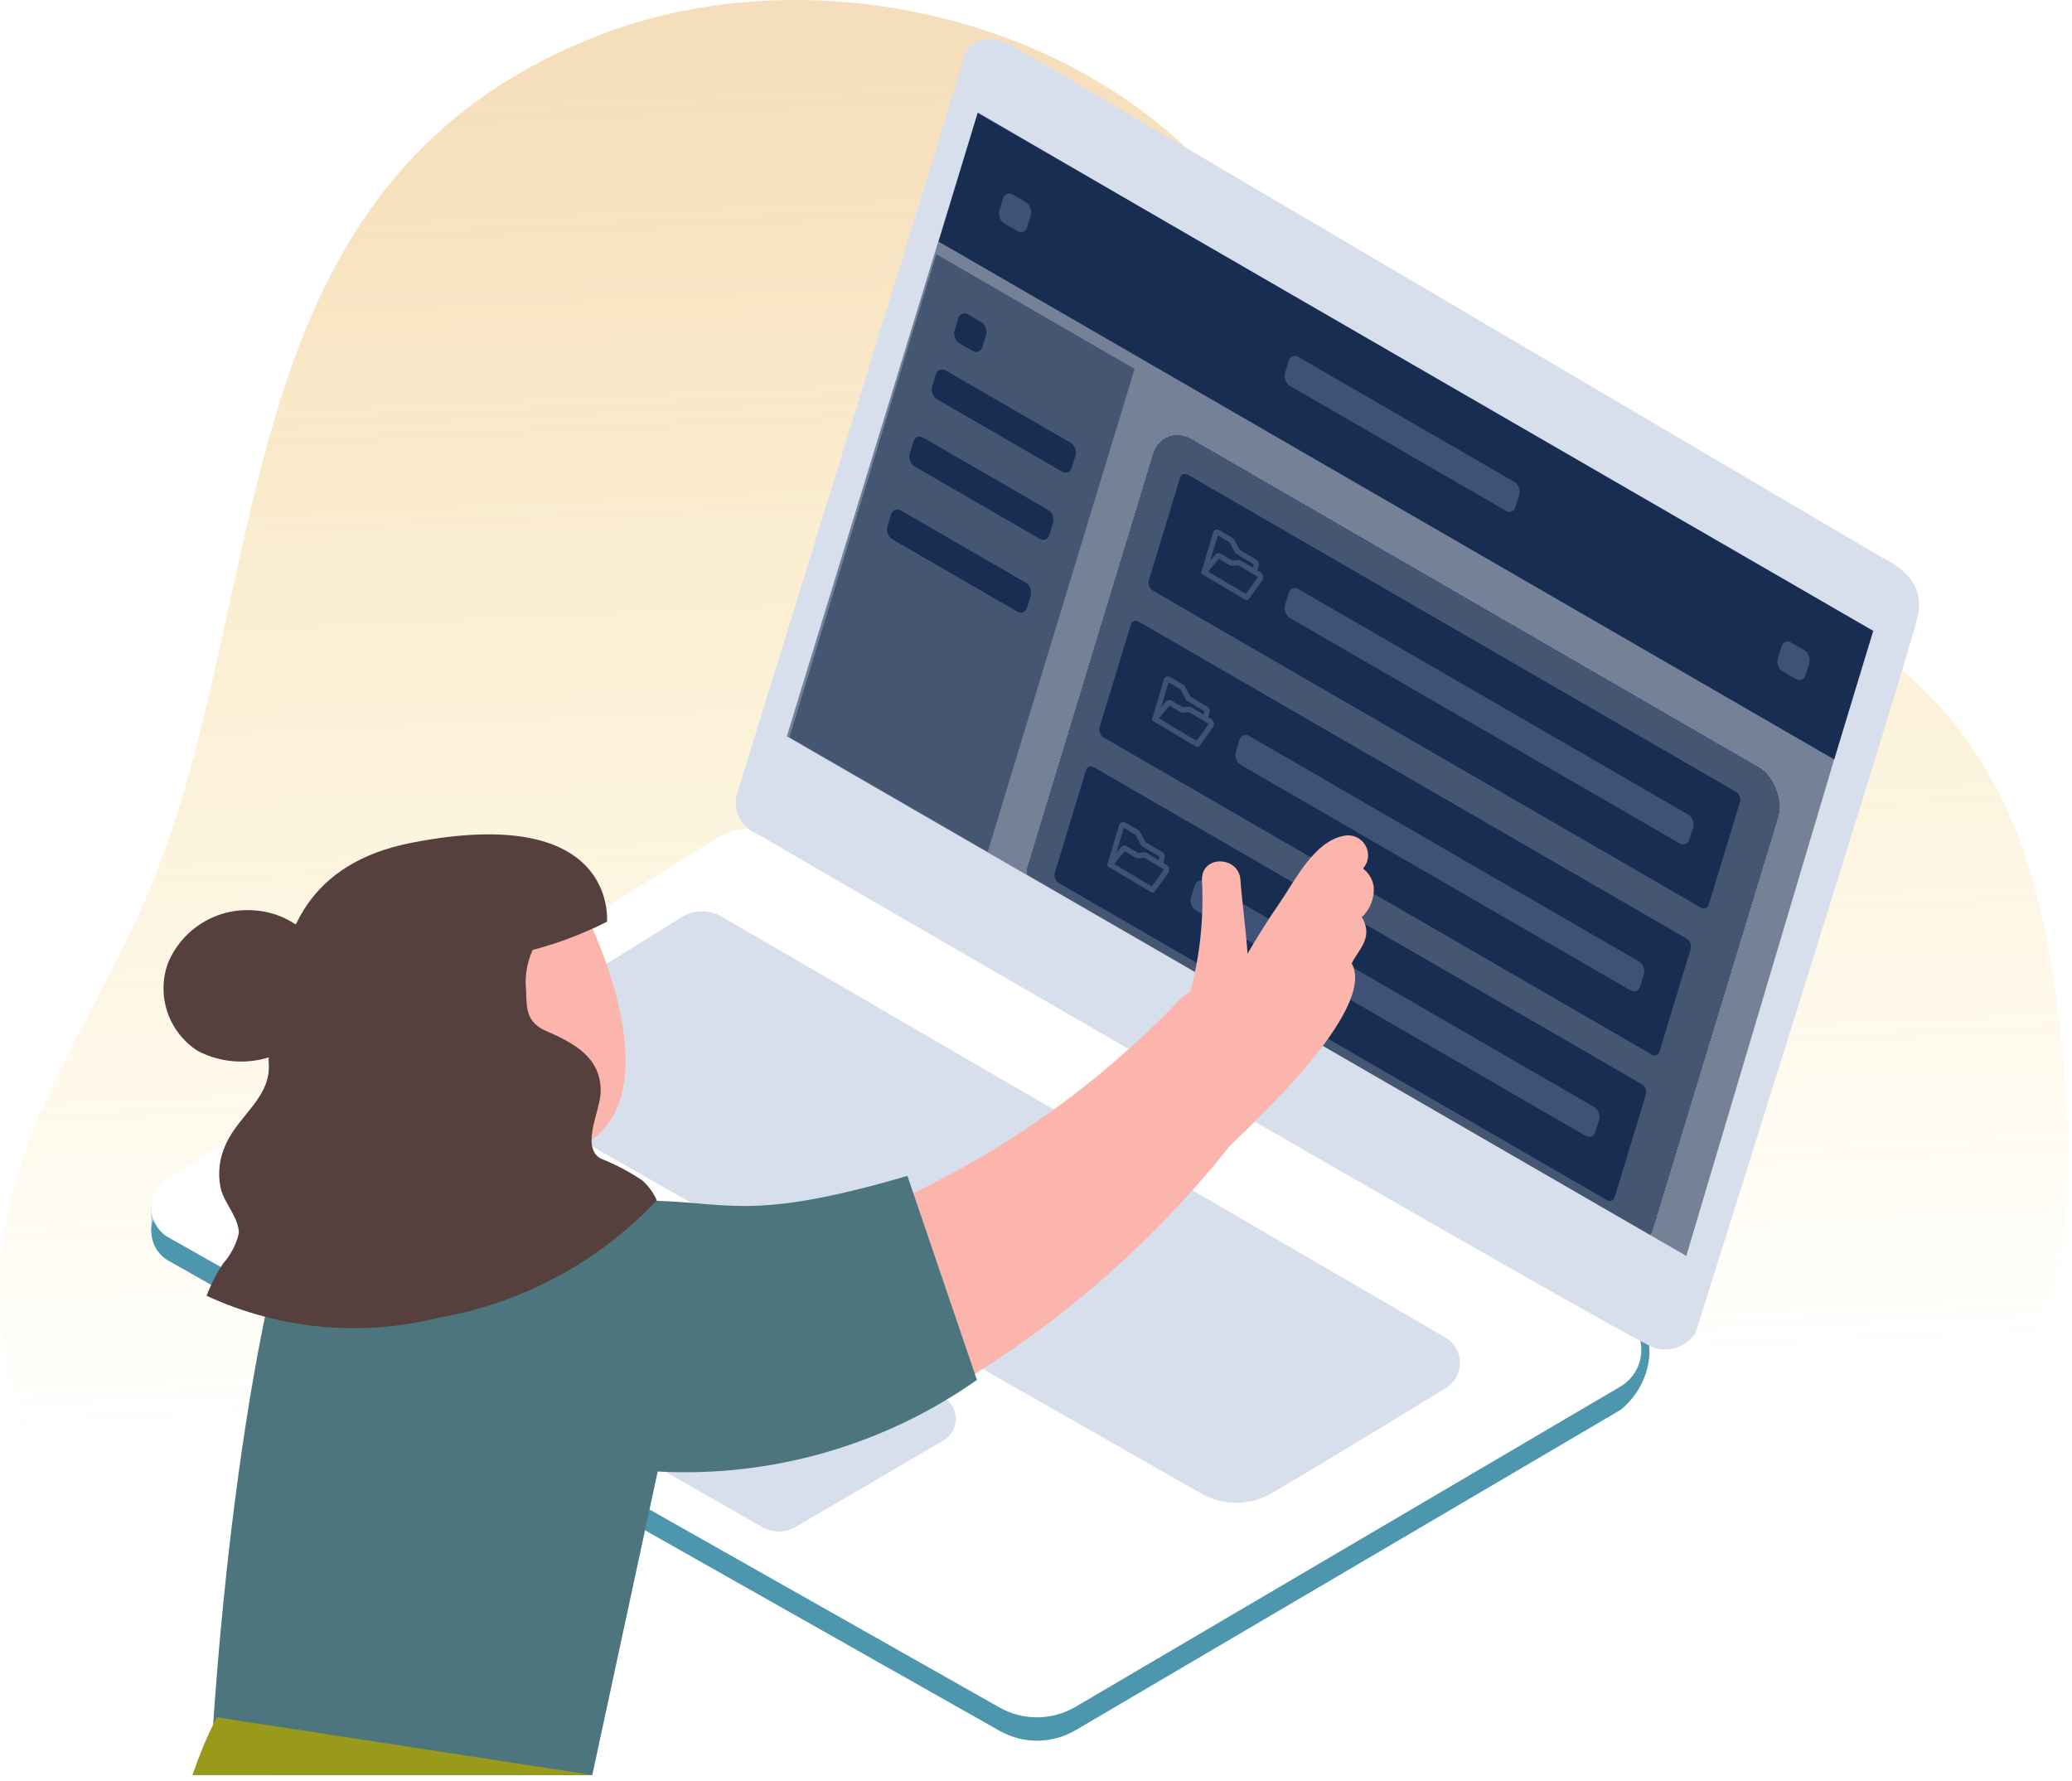
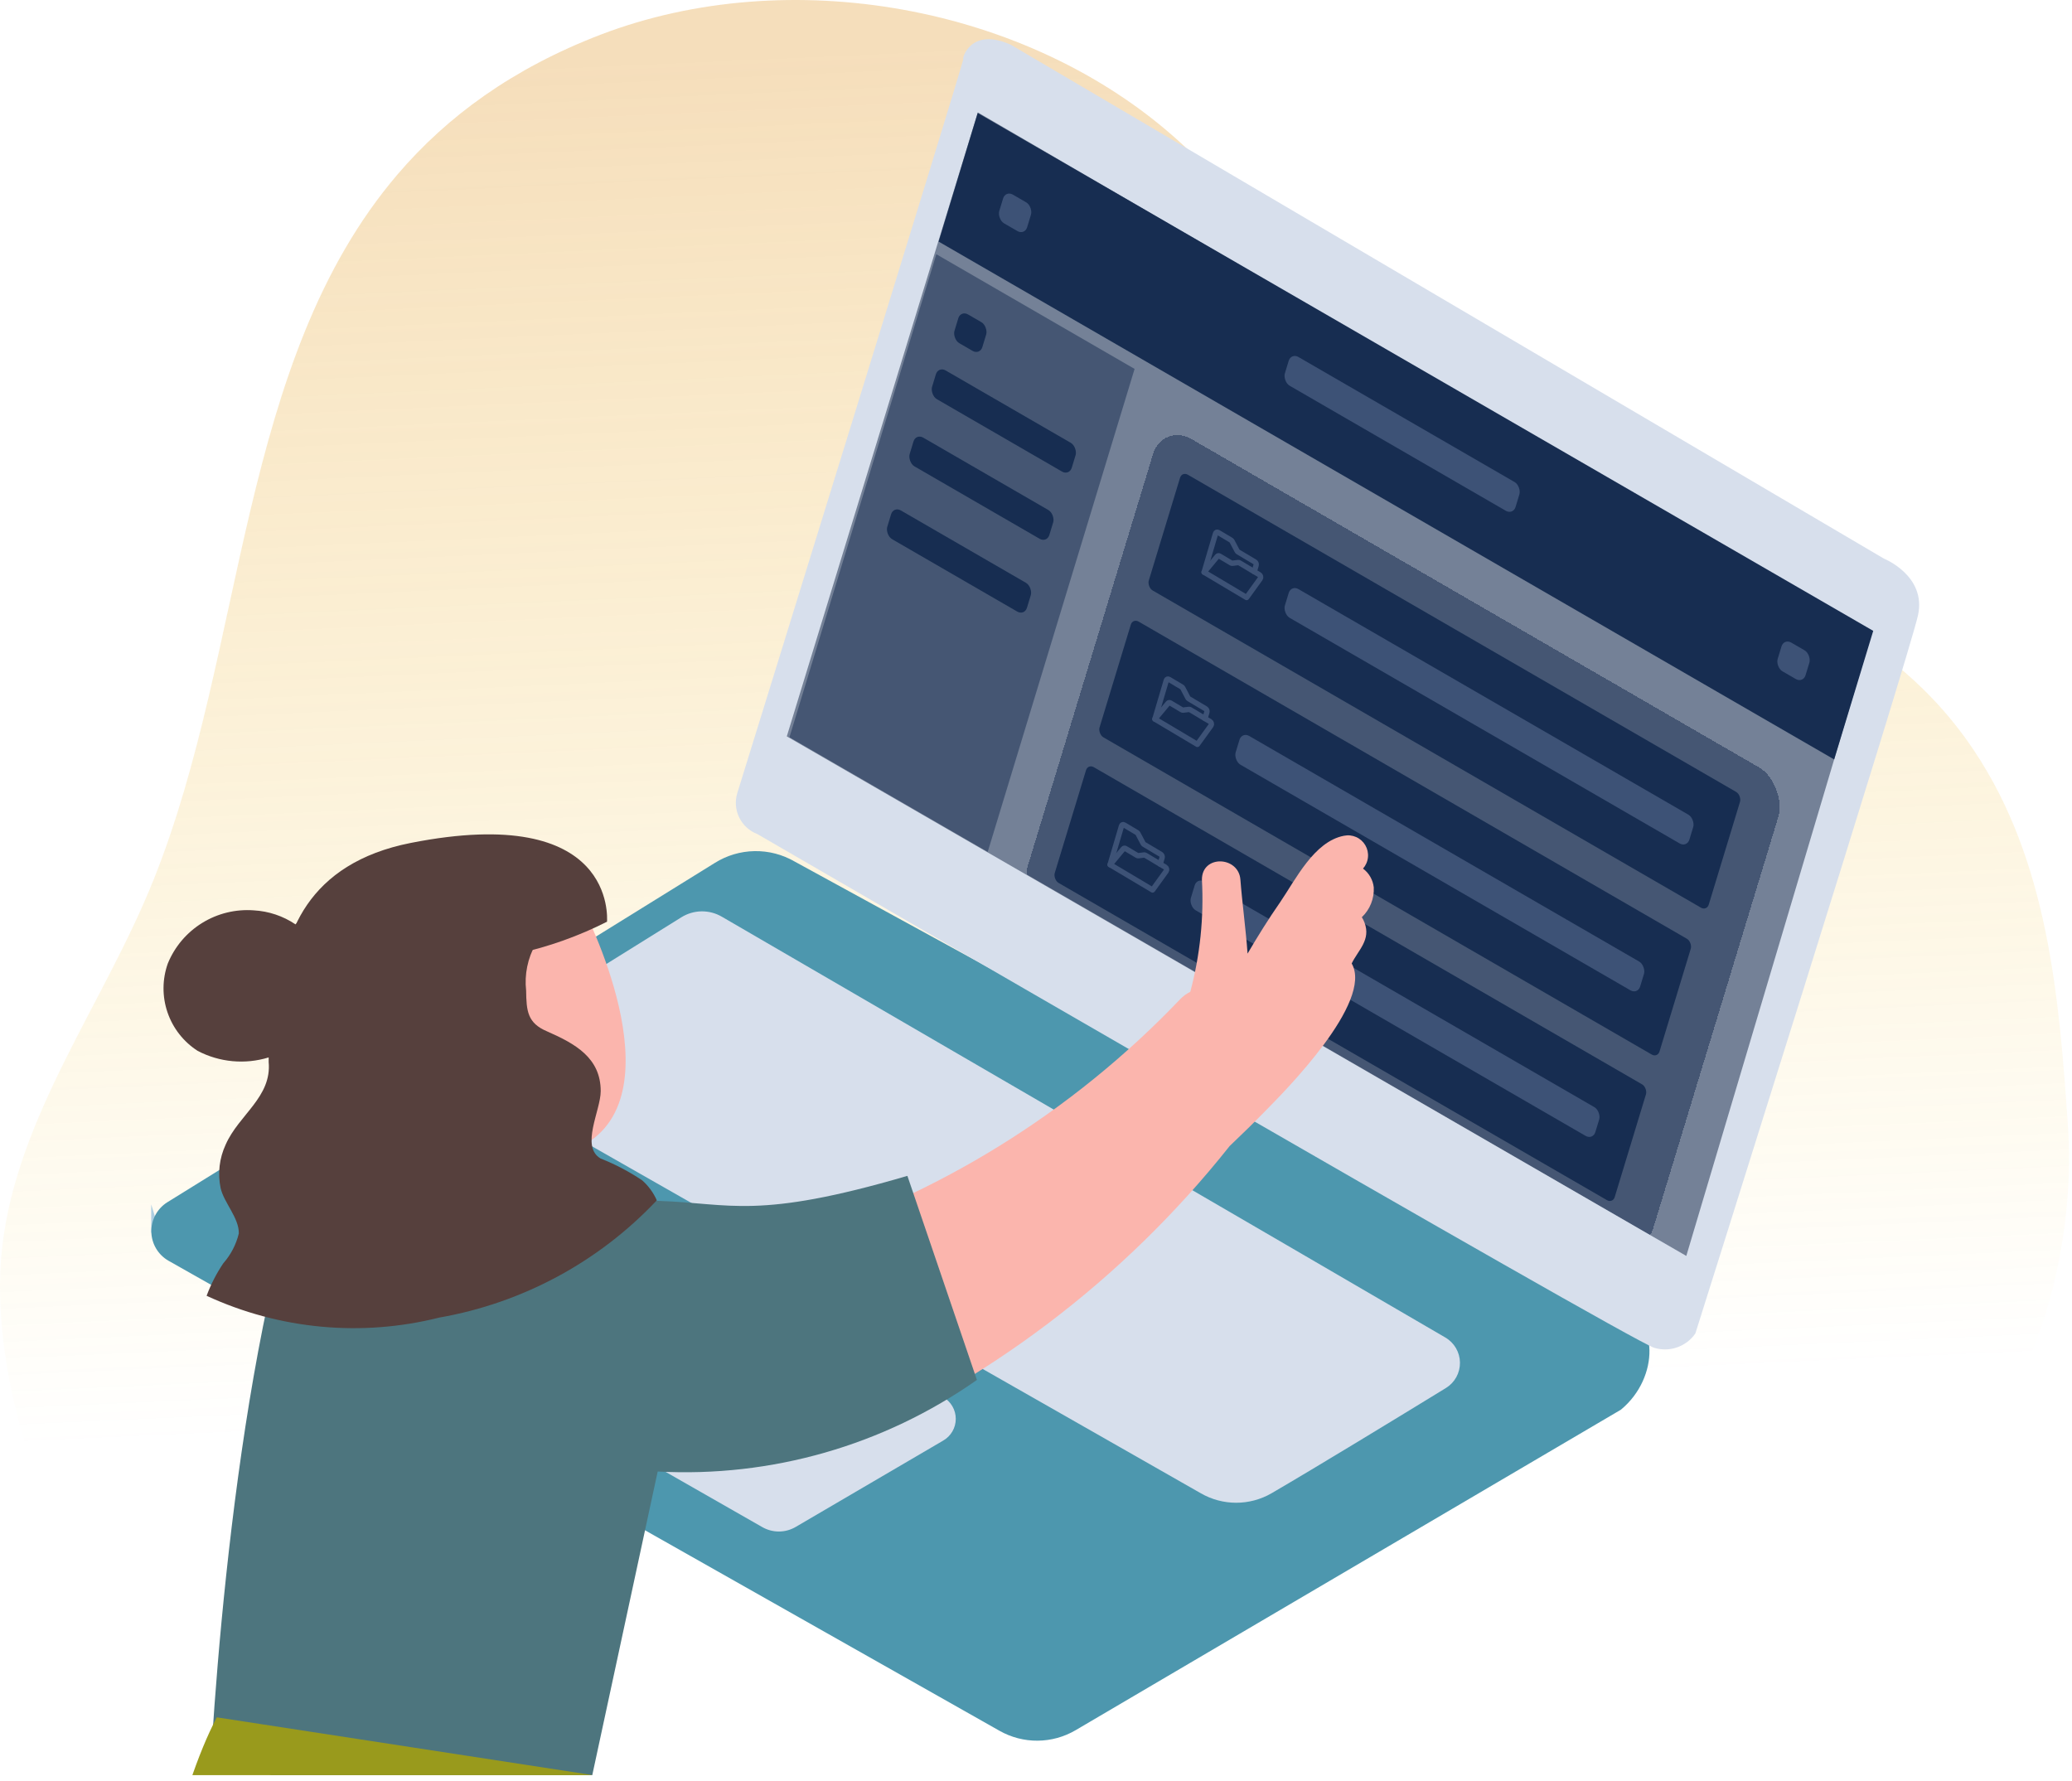
<svg xmlns="http://www.w3.org/2000/svg" width="370" height="318" viewBox="0 0 370 318" fill="none">
  <g clip-path="url(#clip0_301_4493)">
    <path d="M71.031 31.099C42.472 64.481 43.955 115.761 27.477 156.982C18.673 179.08 3.107 199.063 0.39 222.697C-2.264 245.75 8.79 281.192 28.493 295.845C71.384 327.743 125.121 299.184 171.776 299.796C206.806 300.262 240.551 319.499 275.342 316.73C286.025 315.767 296.473 313.03 306.255 308.631C329.274 298.484 348.194 269.865 359.952 247.627C367.055 234.145 370.322 216.402 369.285 201.21C367.708 178.054 365.738 153.736 352.402 133.877C334.669 107.485 305.944 103.047 280.258 87.979C252.518 71.709 233.592 46.074 210.343 25.064C183.432 0.798 140.739 -6.585 107.337 6.159C91.46 12.247 79.825 20.823 71.031 31.099Z" fill="url(#paint0_linear_301_4493)" />
    <path d="M27 215.089V220.098L29.527 223.204" fill="#ADCEE1" />
    <path d="M127.654 154.097L29.863 214.708C28.976 215.268 28.248 216.048 27.751 216.972C27.253 217.897 27.003 218.934 27.025 219.983C27.046 221.032 27.338 222.058 27.873 222.961C28.408 223.864 29.167 224.614 30.077 225.137L178.49 309.088C180.564 310.262 182.911 310.871 185.294 310.852C187.678 310.833 190.015 310.188 192.071 308.981L289.434 251.751C296.514 245.935 295.981 235.003 289.434 234.531L141.874 153.839C139.704 152.586 137.233 151.948 134.728 151.994C132.222 152.04 129.777 152.767 127.654 154.097Z" fill="#4D97AE" />
-     <path d="M127.651 149.926L29.846 210.536C28.958 211.097 28.23 211.877 27.733 212.801C27.236 213.725 26.986 214.762 27.007 215.811C27.029 216.861 27.321 217.886 27.856 218.79C28.39 219.693 29.149 220.442 30.059 220.966L178.472 304.916C180.547 306.091 182.893 306.699 185.277 306.68C187.661 306.661 189.997 306.016 192.053 304.81L289.417 247.579C290.539 246.901 291.467 245.945 292.111 244.804C292.755 243.662 293.094 242.373 293.094 241.063C293.094 239.752 292.755 238.463 292.111 237.322C291.467 236.18 290.539 235.224 289.417 234.546L141.811 149.682C139.649 148.439 137.191 147.805 134.697 147.848C132.204 147.891 129.769 148.609 127.651 149.926Z" fill="white" />
    <path d="M131.655 141.643C131.655 141.643 172.276 10.541 172.017 10.541C171.758 10.541 173.28 4.71 180.543 8.013L336.416 99.759C336.416 99.759 344.029 102.804 342.506 109.854C340.984 116.903 302.739 238.139 302.739 238.139C301.94 239.292 300.795 240.159 299.47 240.616C298.145 241.074 296.709 241.097 295.37 240.682C290.619 239.159 135.248 148.951 135.248 148.951C133.835 148.415 132.679 147.362 132.012 146.005C131.345 144.649 131.217 143.09 131.655 141.643Z" fill="#D7DFEC" />
    <path d="M174.608 20.071L334.226 113.126L301.127 224.284L140.5 131.5L174.608 20.071Z" fill="#748197" />
    <g clip-path="url(#clip1_301_4493)">
      <path d="M172.884 19.194L334.507 112.658L327.53 135.622L165.907 42.157L172.884 19.194Z" fill="#172D51" />
      <rect width="47.576" height="5.365" rx="1.5" transform="matrix(0.866 0.501 -0.291 0.957 230.561 63)" fill="#3D5276" />
      <rect width="5.754" height="5.365" rx="1.5" transform="matrix(0.866 0.501 -0.291 0.957 179.561 34)" fill="#3D5276" />
      <rect width="5.754" height="5.365" rx="1.5" transform="matrix(0.866 0.501 -0.291 0.957 318.561 114)" fill="#3D5276" />
      <g filter="url(#filter0_d_301_4493)">
        <rect width="128.995" height="88.8" rx="6" transform="matrix(0.866 0.501 -0.291 0.957 207.619 73.029)" fill="#172D51" fill-opacity="0.5" shape-rendering="crispEdges" />
        <rect width="115.472" height="21.6" rx="1.2" transform="matrix(0.866 0.501 -0.291 0.957 211.07 81.773)" fill="#172D51" />
        <path d="M215.024 99.786L217.066 92.867C217.096 92.765 217.162 92.689 217.247 92.656C217.333 92.622 217.433 92.634 217.524 92.688L219.823 94.056C219.897 94.101 219.962 94.171 220.007 94.256L220.907 95.967C220.952 96.053 221.016 96.123 221.091 96.167L224.078 97.946C224.17 98 224.246 98.093 224.289 98.204C224.332 98.314 224.34 98.434 224.31 98.535L223.969 99.689" stroke="#3D5276" stroke-width="0.96" stroke-linecap="round" stroke-linejoin="round" />
        <path d="M215.024 99.786L217.38 96.953C217.426 96.897 217.489 96.862 217.558 96.853C217.628 96.844 217.702 96.861 217.771 96.902L219.846 98.138C219.914 98.178 219.988 98.195 220.057 98.187L221.106 98.059C221.175 98.051 221.248 98.068 221.316 98.109L224.87 100.225C224.925 100.257 224.974 100.304 225.015 100.36C225.055 100.417 225.085 100.482 225.103 100.551C225.12 100.619 225.124 100.689 225.115 100.754C225.105 100.819 225.082 100.878 225.048 100.925L222.608 104.301L215.024 99.786Z" stroke="#3D5276" stroke-width="0.96" stroke-linecap="round" stroke-linejoin="round" />
        <rect width="83.414" height="5.365" rx="1.5" transform="matrix(0.866 0.501 -0.291 0.957 230.564 102.051)" fill="#3D5276" />
        <rect width="115.472" height="21.6" rx="1.2" transform="matrix(0.866 0.501 -0.291 0.957 202.279 108)" fill="#172D51" />
        <path d="M206.233 126.012L208.275 119.094C208.305 118.992 208.37 118.916 208.456 118.882C208.542 118.849 208.642 118.86 208.733 118.915L211.032 120.283C211.106 120.327 211.171 120.398 211.216 120.483L212.116 122.194C212.161 122.279 212.225 122.349 212.3 122.394L215.287 124.172C215.379 124.227 215.455 124.32 215.498 124.43C215.541 124.541 215.549 124.66 215.519 124.762L215.178 125.915" stroke="#3D5276" stroke-width="0.96" stroke-linecap="round" stroke-linejoin="round" />
        <path d="M206.233 126.012L208.589 123.18C208.635 123.123 208.698 123.089 208.767 123.08C208.837 123.07 208.911 123.087 208.98 123.129L211.055 124.364C211.123 124.405 211.197 124.422 211.266 124.413L212.315 124.286C212.384 124.278 212.457 124.295 212.525 124.335L216.079 126.451C216.134 126.484 216.183 126.53 216.224 126.587C216.264 126.644 216.294 126.709 216.312 126.777C216.329 126.846 216.333 126.915 216.324 126.981C216.314 127.046 216.291 127.104 216.257 127.152L213.817 130.527L206.233 126.012Z" stroke="#3D5276" stroke-width="0.96" stroke-linecap="round" stroke-linejoin="round" />
        <rect width="83.414" height="5.365" rx="1.5" transform="matrix(0.866 0.501 -0.291 0.957 221.773 128.278)" fill="#3D5276" />
        <rect width="115.472" height="21.6" rx="1.2" transform="matrix(0.866 0.501 -0.291 0.957 194.279 134)" fill="#172D51" />
        <path d="M198.233 152.012L200.275 145.093C200.305 144.991 200.37 144.915 200.456 144.882C200.542 144.848 200.642 144.86 200.733 144.914L203.032 146.282C203.106 146.327 203.171 146.397 203.216 146.482L204.116 148.193C204.161 148.279 204.225 148.349 204.3 148.393L207.287 150.172C207.379 150.226 207.455 150.319 207.498 150.43C207.541 150.54 207.549 150.66 207.519 150.762L207.178 151.915" stroke="#3D5276" stroke-width="0.96" stroke-linecap="round" stroke-linejoin="round" />
        <path d="M198.233 152.012L200.589 149.179C200.635 149.123 200.698 149.088 200.767 149.079C200.837 149.07 200.911 149.087 200.98 149.128L203.055 150.364C203.123 150.404 203.197 150.421 203.266 150.413L204.315 150.286C204.384 150.277 204.457 150.294 204.525 150.335L208.079 152.451C208.134 152.483 208.183 152.53 208.224 152.587C208.264 152.643 208.294 152.708 208.312 152.777C208.329 152.845 208.333 152.915 208.324 152.98C208.314 153.045 208.291 153.104 208.257 153.151L205.817 156.527L198.233 152.012Z" stroke="#3D5276" stroke-width="0.96" stroke-linecap="round" stroke-linejoin="round" />
        <rect width="83.414" height="5.365" rx="1.5" transform="matrix(0.866 0.501 -0.291 0.957 213.773 154.277)" fill="#3D5276" />
      </g>
      <g filter="url(#filter1_d_301_4493)">
        <rect width="40.88" height="92.831" transform="matrix(0.866 0.501 -0.291 0.957 167.203 43)" fill="#172D51" fill-opacity="0.5" />
        <rect width="5.754" height="5.365" rx="1.5" transform="matrix(0.866 0.501 -0.291 0.957 171.561 53)" fill="#172D51" />
        <rect width="28.811" height="5.365" rx="1.5" transform="matrix(0.866 0.501 -0.291 0.957 167.561 63)" fill="#172D51" />
        <rect width="28.811" height="5.365" rx="1.5" transform="matrix(0.866 0.501 -0.291 0.957 163.561 75)" fill="#172D51" />
        <rect width="28.811" height="5.365" rx="1.5" transform="matrix(0.866 0.501 -0.291 0.957 159.561 88)" fill="#172D51" />
      </g>
      <g filter="url(#filter2_d_301_4493)">
        <rect width="144" height="85.2" rx="6" transform="matrix(0.866 0.501 -0.291 0.957 143.505 142.596)" fill="#172D51" fill-opacity="0.5" shape-rendering="crispEdges" />
-         <rect width="58.8" height="6" rx="1.2" transform="matrix(0.866 0.501 -0.291 0.957 127.419 215.638)" fill="#172D51" />
        <rect width="58.8" height="27.6" rx="1.2" transform="matrix(0.866 0.501 -0.291 0.957 137.187 183.489)" fill="#172D51" />
        <path d="M151.563 213.728C151.479 214.005 151.362 214.209 151.212 214.342C151.063 214.473 150.885 214.534 150.679 214.525C150.473 214.516 150.245 214.439 149.994 214.294L149.376 213.936L150.123 211.477L150.808 211.873C151.038 212.007 151.223 212.168 151.363 212.356C151.503 212.544 151.591 212.754 151.628 212.986C151.665 213.217 151.643 213.464 151.563 213.728ZM151.179 213.52C151.241 213.318 151.262 213.135 151.244 212.972C151.226 212.809 151.172 212.664 151.079 212.536C150.988 212.408 150.861 212.298 150.699 212.204L150.387 212.023L149.844 213.809L150.103 213.959C150.372 214.115 150.596 214.155 150.774 214.08C150.953 214.006 151.088 213.819 151.179 213.52ZM153.37 215.146C153.323 215.301 153.263 215.428 153.19 215.527C153.117 215.625 153.033 215.696 152.937 215.739C152.842 215.78 152.739 215.794 152.627 215.781C152.516 215.767 152.399 215.724 152.275 215.652C152.159 215.585 152.06 215.503 151.976 215.404C151.893 215.305 151.829 215.194 151.782 215.071C151.738 214.947 151.714 214.814 151.712 214.672C151.71 214.53 151.732 214.381 151.779 214.227C151.842 214.021 151.927 213.866 152.034 213.761C152.142 213.655 152.268 213.599 152.41 213.593C152.553 213.587 152.707 213.632 152.872 213.727C153.027 213.817 153.153 213.934 153.249 214.078C153.345 214.221 153.404 214.384 153.428 214.567C153.451 214.749 153.432 214.942 153.37 215.146ZM152.148 214.44C152.106 214.575 152.086 214.7 152.086 214.813C152.087 214.927 152.111 215.028 152.159 215.116C152.206 215.203 152.28 215.275 152.379 215.333C152.478 215.39 152.567 215.412 152.645 215.398C152.724 215.383 152.793 215.335 152.851 215.256C152.91 215.176 152.96 215.069 153.001 214.933C153.043 214.798 153.063 214.674 153.062 214.563C153.061 214.451 153.037 214.352 152.989 214.266C152.942 214.179 152.868 214.107 152.767 214.049C152.619 213.963 152.495 213.955 152.393 214.026C152.292 214.096 152.21 214.234 152.148 214.44ZM154.843 217.096L154.893 216.106C154.896 216.058 154.899 215.999 154.903 215.93C154.908 215.862 154.912 215.791 154.918 215.719C154.923 215.646 154.928 215.578 154.933 215.516C154.938 215.455 154.943 215.407 154.946 215.373L154.933 215.366C154.919 215.394 154.898 215.432 154.87 215.48C154.842 215.529 154.811 215.581 154.778 215.638C154.744 215.695 154.71 215.75 154.677 215.803C154.645 215.858 154.617 215.903 154.593 215.94L154.108 216.671L153.715 216.444L153.809 214.309L154.171 214.518L154.109 215.57C154.105 215.641 154.098 215.717 154.089 215.797C154.081 215.878 154.072 215.955 154.062 216.027C154.052 216.099 154.043 216.158 154.035 216.203L154.047 216.21C154.061 216.182 154.078 216.148 154.099 216.106C154.12 216.063 154.143 216.019 154.168 215.973C154.192 215.927 154.216 215.884 154.239 215.845C154.262 215.804 154.282 215.772 154.298 215.749L154.856 214.914L155.247 215.14L155.196 216.268C155.194 216.317 155.19 216.378 155.184 216.45C155.178 216.522 155.17 216.593 155.16 216.664C155.152 216.734 155.143 216.792 155.133 216.836L155.145 216.843C155.161 216.807 155.183 216.76 155.213 216.701C155.244 216.641 155.278 216.578 155.315 216.513C155.352 216.446 155.388 216.385 155.423 216.329L155.927 215.534L156.283 215.74L155.243 217.327L154.843 217.096ZM157.43 216.363C157.619 216.473 157.75 216.612 157.823 216.782C157.897 216.951 157.897 217.155 157.825 217.394L157.456 218.609L157.098 218.402L157.445 217.262C157.489 217.117 157.495 216.993 157.463 216.89C157.431 216.786 157.359 216.702 157.246 216.637C157.083 216.542 156.953 216.532 156.855 216.606C156.758 216.681 156.678 216.823 156.614 217.034L156.333 217.959L155.975 217.752L156.541 215.891L156.819 216.052L156.793 216.333L156.813 216.344C156.869 216.3 156.93 216.273 156.997 216.263C157.064 216.252 157.135 216.255 157.208 216.273C157.283 216.291 157.357 216.321 157.43 216.363ZM158.284 219.088L157.925 218.88L158.72 216.263L159.08 216.471L158.284 219.088ZM160.54 219.293C160.493 219.447 160.433 219.574 160.36 219.673C160.287 219.772 160.203 219.843 160.108 219.885C160.013 219.926 159.91 219.941 159.798 219.927C159.686 219.913 159.569 219.87 159.445 219.799C159.33 219.732 159.23 219.649 159.147 219.551C159.063 219.451 158.999 219.34 158.953 219.217C158.908 219.094 158.884 218.961 158.882 218.819C158.88 218.676 158.903 218.528 158.95 218.373C159.012 218.168 159.097 218.013 159.204 217.907C159.313 217.801 159.438 217.745 159.581 217.739C159.723 217.733 159.877 217.778 160.042 217.874C160.198 217.964 160.323 218.08 160.419 218.224C160.515 218.368 160.575 218.531 160.598 218.713C160.621 218.895 160.602 219.089 160.54 219.293ZM159.318 218.586C159.277 218.722 159.256 218.846 159.256 218.96C159.257 219.074 159.282 219.175 159.329 219.263C159.376 219.35 159.45 219.422 159.549 219.479C159.649 219.537 159.738 219.558 159.816 219.544C159.894 219.529 159.963 219.482 160.022 219.402C160.08 219.323 160.13 219.215 160.172 219.08C160.213 218.944 160.233 218.821 160.232 218.709C160.232 218.597 160.208 218.498 160.16 218.412C160.112 218.326 160.038 218.253 159.938 218.195C159.79 218.109 159.665 218.102 159.564 218.172C159.462 218.243 159.38 218.381 159.318 218.586ZM161.872 218.932C162.085 219.055 162.23 219.2 162.307 219.367C162.385 219.535 162.39 219.729 162.323 219.95L161.943 221.203L161.689 221.056L161.7 220.753L161.688 220.746C161.62 220.785 161.554 220.812 161.49 220.827C161.426 220.841 161.357 220.84 161.284 220.822C161.211 220.807 161.127 220.771 161.032 220.716C160.931 220.658 160.847 220.586 160.781 220.5C160.714 220.412 160.671 220.314 160.651 220.203C160.631 220.093 160.64 219.973 160.679 219.844C160.738 219.652 160.846 219.545 161.004 219.523C161.163 219.502 161.375 219.562 161.64 219.703L161.936 219.86L161.965 219.763C162.004 219.634 162.005 219.526 161.967 219.44C161.93 219.354 161.862 219.282 161.764 219.225C161.679 219.176 161.594 219.143 161.506 219.124C161.419 219.105 161.332 219.094 161.245 219.089L161.214 218.743C161.311 218.743 161.416 218.757 161.53 218.787C161.645 218.818 161.759 218.866 161.872 218.932ZM161.858 220.109L161.638 219.991C161.458 219.895 161.322 219.856 161.232 219.875C161.141 219.894 161.08 219.956 161.048 220.061C161.02 220.153 161.025 220.235 161.061 220.306C161.098 220.376 161.158 220.435 161.239 220.482C161.362 220.553 161.477 220.574 161.581 220.544C161.687 220.513 161.763 220.421 161.809 220.27L161.858 220.109ZM162.968 221.836C162.767 221.72 162.63 221.546 162.558 221.314C162.486 221.081 162.499 220.807 162.595 220.491C162.692 220.171 162.827 219.965 162.999 219.872C163.173 219.78 163.36 219.793 163.562 219.909C163.647 219.959 163.718 220.015 163.774 220.077C163.831 220.139 163.875 220.204 163.908 220.273C163.942 220.343 163.967 220.413 163.983 220.485L164 220.495C164.005 220.457 164.014 220.404 164.027 220.334C164.041 220.265 164.057 220.202 164.074 220.146L164.277 219.476L164.636 219.684L163.841 222.301L163.561 222.139L163.574 221.848L163.559 221.839C163.512 221.876 163.459 221.902 163.399 221.919C163.34 221.935 163.275 221.938 163.203 221.926C163.133 221.916 163.054 221.886 162.968 221.836ZM163.166 221.573C163.319 221.661 163.442 221.675 163.535 221.614C163.627 221.553 163.704 221.425 163.765 221.231L163.781 221.179C163.845 220.97 163.863 220.793 163.835 220.647C163.809 220.499 163.715 220.379 163.553 220.286C163.425 220.211 163.309 220.212 163.206 220.288C163.104 220.364 163.022 220.504 162.959 220.71C162.897 220.915 162.883 221.091 162.917 221.239C162.952 221.386 163.035 221.497 163.166 221.573Z" fill="white" />
-         <path fill-rule="evenodd" clip-rule="evenodd" d="M157.716 204.913C157.885 204.846 158.091 204.965 158.175 205.178L159.155 207.661L161.125 206.884C161.294 206.817 161.5 206.936 161.584 207.15C161.668 207.363 161.599 207.59 161.429 207.657L159.153 208.555C158.984 208.622 158.778 208.503 158.694 208.289L157.562 205.42C157.478 205.207 157.547 204.98 157.716 204.913Z" fill="white" />
+         <path fill-rule="evenodd" clip-rule="evenodd" d="M157.716 204.913C157.885 204.846 158.091 204.965 158.175 205.178L159.155 207.661L161.125 206.884C161.668 207.363 161.599 207.59 161.429 207.657L159.153 208.555C158.984 208.622 158.778 208.503 158.694 208.289L157.562 205.42C157.478 205.207 157.547 204.98 157.716 204.913Z" fill="white" />
        <path fill-rule="evenodd" clip-rule="evenodd" d="M160.636 202.787C160.815 202.891 160.912 203.135 160.852 203.333L159.326 208.355C159.266 208.553 159.072 208.63 158.892 208.526C158.713 208.423 158.616 208.178 158.677 207.98L160.203 202.958C160.263 202.76 160.457 202.683 160.636 202.787Z" fill="white" />
        <path fill-rule="evenodd" clip-rule="evenodd" d="M155.538 205.745C155.718 205.849 155.814 206.093 155.754 206.291L154.991 208.803L161.484 212.558L162.247 210.046C162.307 209.848 162.501 209.771 162.68 209.875C162.86 209.979 162.956 210.223 162.896 210.421L162.133 212.933C162.075 213.123 161.951 213.266 161.788 213.33C161.626 213.395 161.438 213.375 161.266 213.275L154.773 209.521C154.601 209.421 154.459 209.25 154.378 209.045C154.297 208.84 154.284 208.618 154.342 208.428L155.105 205.916C155.165 205.718 155.359 205.641 155.538 205.745Z" fill="white" />
        <rect width="132" height="21.6" rx="1.2" transform="matrix(0.866 0.501 -0.291 0.957 146.957 151.34)" fill="#172D51" />
        <path d="M167.598 175.952C167.539 176.146 167.445 176.289 167.316 176.379C167.188 176.47 167.032 176.507 166.848 176.488C166.666 176.471 166.464 176.398 166.242 176.27C166.134 176.207 166.033 176.141 165.938 176.07C165.843 175.999 165.756 175.926 165.676 175.85C165.597 175.773 165.528 175.695 165.468 175.616L165.622 175.109C165.724 175.237 165.843 175.368 165.977 175.502C166.112 175.634 166.256 175.745 166.41 175.834C166.536 175.907 166.646 175.949 166.739 175.961C166.834 175.972 166.912 175.956 166.973 175.912C167.035 175.867 167.08 175.799 167.107 175.707C167.137 175.61 167.138 175.514 167.111 175.42C167.084 175.325 167.031 175.222 166.952 175.111C166.875 175 166.774 174.87 166.65 174.723C166.566 174.624 166.488 174.52 166.415 174.413C166.344 174.307 166.285 174.197 166.239 174.082C166.193 173.967 166.165 173.848 166.155 173.722C166.147 173.597 166.164 173.464 166.207 173.325C166.263 173.14 166.351 173.004 166.471 172.919C166.592 172.834 166.736 172.799 166.904 172.813C167.072 172.828 167.255 172.893 167.451 173.006C167.606 173.096 167.747 173.198 167.873 173.313C168 173.429 168.12 173.558 168.232 173.7L167.947 174.044C167.842 173.918 167.737 173.806 167.632 173.706C167.528 173.608 167.417 173.524 167.298 173.455C167.195 173.396 167.102 173.362 167.02 173.355C166.938 173.348 166.869 173.365 166.812 173.406C166.757 173.446 166.716 173.509 166.69 173.594C166.661 173.69 166.658 173.783 166.679 173.873C166.703 173.962 166.752 174.059 166.824 174.165C166.899 174.271 166.997 174.398 167.119 174.546C167.26 174.716 167.375 174.874 167.463 175.022C167.553 175.171 167.611 175.32 167.637 175.471C167.664 175.619 167.651 175.78 167.598 175.952ZM169.346 173.909L169.08 174.786C169.052 174.877 169.022 174.965 168.99 175.048C168.96 175.133 168.935 175.197 168.915 175.242L168.941 175.257C169.015 175.198 169.095 175.161 169.18 175.145C169.267 175.128 169.357 175.13 169.451 175.151C169.546 175.173 169.642 175.212 169.74 175.268C169.911 175.367 170.048 175.484 170.148 175.618C170.25 175.75 170.312 175.901 170.335 176.071C170.36 176.242 170.34 176.433 170.275 176.646L169.783 178.265L169.306 177.989L169.768 176.468C169.827 176.276 169.835 176.111 169.792 175.973C169.75 175.835 169.654 175.722 169.504 175.635C169.359 175.552 169.234 175.519 169.128 175.537C169.024 175.554 168.934 175.617 168.858 175.726C168.783 175.834 168.717 175.98 168.661 176.165L168.286 177.399L167.809 177.123L168.869 173.634L169.346 173.909ZM172.058 176.606C172.342 176.771 172.536 176.964 172.638 177.187C172.742 177.41 172.749 177.669 172.66 177.964L172.152 179.634L171.813 179.439L171.829 179.034L171.813 179.024C171.722 179.077 171.634 179.113 171.548 179.132C171.463 179.152 171.371 179.15 171.273 179.126C171.176 179.105 171.064 179.058 170.937 178.985C170.803 178.907 170.692 178.811 170.603 178.696C170.514 178.58 170.456 178.448 170.429 178.301C170.403 178.154 170.415 177.994 170.468 177.822C170.545 177.566 170.69 177.424 170.9 177.395C171.113 177.366 171.395 177.446 171.748 177.635L172.143 177.844L172.182 177.714C172.234 177.542 172.235 177.398 172.184 177.283C172.135 177.168 172.045 177.073 171.913 176.997C171.801 176.932 171.687 176.887 171.57 176.862C171.454 176.837 171.338 176.821 171.222 176.816L171.181 176.354C171.31 176.354 171.45 176.373 171.602 176.413C171.755 176.454 171.907 176.519 172.058 176.606ZM172.04 178.175L171.746 178.018C171.505 177.89 171.325 177.838 171.204 177.863C171.084 177.888 171.002 177.971 170.959 178.112C170.922 178.234 170.928 178.343 170.977 178.438C171.026 178.532 171.105 178.61 171.213 178.672C171.378 178.768 171.531 178.795 171.67 178.755C171.812 178.713 171.913 178.592 171.974 178.39L172.04 178.175ZM174.685 178.125C174.723 178.147 174.763 178.173 174.806 178.203C174.85 178.234 174.886 178.262 174.917 178.288L174.722 178.756C174.696 178.73 174.663 178.703 174.623 178.675C174.584 178.647 174.548 178.623 174.515 178.604C174.43 178.555 174.344 178.524 174.257 178.511C174.171 178.496 174.089 178.503 174.01 178.531C173.932 178.558 173.862 178.608 173.8 178.681C173.738 178.754 173.689 178.852 173.651 178.975L173.257 180.273L172.778 179.996L173.532 177.514L173.906 177.73L173.838 178.205L173.86 178.218C173.931 178.155 174.011 178.107 174.1 178.072C174.188 178.037 174.282 178.022 174.38 178.028C174.48 178.033 174.582 178.066 174.685 178.125ZM175.761 178.803L175.007 181.285L174.53 181.01L175.284 178.527L175.761 178.803ZM175.815 177.716C175.888 177.758 175.944 177.816 175.983 177.89C176.024 177.965 176.029 178.055 175.997 178.161C175.965 178.266 175.915 178.325 175.847 178.339C175.781 178.351 175.712 178.337 175.639 178.295C175.563 178.251 175.505 178.192 175.466 178.118C175.428 178.043 175.425 177.954 175.457 177.849C175.489 177.743 175.537 177.683 175.602 177.67C175.668 177.657 175.739 177.672 175.815 177.716ZM177.588 179.804C177.841 179.95 178.016 180.137 178.113 180.363C178.211 180.589 178.212 180.861 178.115 181.179L177.623 182.798L177.146 182.523L177.608 181.002C177.667 180.809 177.675 180.644 177.632 180.507C177.59 180.369 177.494 180.256 177.344 180.169C177.126 180.043 176.952 180.029 176.822 180.128C176.693 180.228 176.586 180.418 176.501 180.699L176.126 181.932L175.649 181.657L176.403 179.174L176.775 179.389L176.739 179.764L176.766 179.779C176.841 179.721 176.922 179.685 177.011 179.671C177.101 179.656 177.195 179.66 177.293 179.684C177.393 179.708 177.491 179.748 177.588 179.804ZM178.555 184.634C178.251 184.458 178.036 184.263 177.91 184.048C177.785 183.833 177.755 183.616 177.821 183.398C177.868 183.246 177.95 183.141 178.069 183.085C178.188 183.031 178.333 183.03 178.507 183.082C178.455 183.017 178.416 182.941 178.391 182.852C178.367 182.763 178.367 182.679 178.39 182.601C178.418 182.509 178.466 182.443 178.534 182.405C178.601 182.366 178.691 182.344 178.804 182.337C178.704 182.214 178.636 182.069 178.602 181.904C178.57 181.738 178.58 181.57 178.631 181.401C178.685 181.222 178.766 181.089 178.873 181.003C178.981 180.916 179.111 180.878 179.264 180.889C179.417 180.898 179.587 180.957 179.775 181.066C179.816 181.09 179.859 181.118 179.904 181.151C179.952 181.184 179.994 181.216 180.033 181.247C180.073 181.277 180.103 181.302 180.122 181.322L180.899 181.771L180.81 182.065L180.404 181.923C180.424 182.001 180.433 182.083 180.432 182.169C180.432 182.253 180.419 182.338 180.393 182.423C180.315 182.68 180.173 182.836 179.967 182.891C179.763 182.945 179.52 182.891 179.239 182.728C179.172 182.686 179.109 182.642 179.048 182.597C178.989 182.601 178.941 182.616 178.903 182.642C178.865 182.666 178.839 182.703 178.824 182.752C178.812 182.792 178.815 182.833 178.833 182.873C178.851 182.912 178.883 182.952 178.93 182.992C178.978 183.034 179.038 183.076 179.111 183.118L179.499 183.342C179.745 183.485 179.915 183.651 180.01 183.841C180.105 184.031 180.119 184.238 180.051 184.461C179.965 184.743 179.794 184.9 179.536 184.93C179.278 184.962 178.951 184.864 178.555 184.634ZM178.686 184.275C178.852 184.371 178.998 184.434 179.122 184.464C179.247 184.494 179.348 184.492 179.427 184.458C179.505 184.426 179.558 184.364 179.586 184.273C179.61 184.193 179.611 184.12 179.587 184.055C179.564 183.991 179.518 183.929 179.45 183.871C179.382 183.812 179.294 183.751 179.186 183.689L178.833 183.485C178.745 183.434 178.663 183.404 178.586 183.395C178.509 183.387 178.442 183.401 178.387 183.438C178.332 183.475 178.293 183.535 178.268 183.617C178.233 183.73 178.252 183.844 178.324 183.958C178.397 184.072 178.518 184.178 178.686 184.275ZM179.366 182.396C179.506 182.476 179.622 182.494 179.715 182.45C179.808 182.404 179.879 182.304 179.925 182.15C179.976 181.982 179.979 181.836 179.934 181.712C179.891 181.588 179.801 181.487 179.664 181.408C179.53 181.331 179.415 181.314 179.319 181.359C179.224 181.404 179.151 181.51 179.1 181.678C179.054 181.829 179.053 181.967 179.096 182.092C179.141 182.216 179.231 182.318 179.366 182.396Z" fill="white" />
        <path d="M153.497 170.014C154.393 170.532 155.364 170.149 155.665 169.159C155.966 168.168 155.483 166.944 154.587 166.426C153.691 165.908 152.72 166.291 152.419 167.281C152.118 168.272 152.6 169.496 153.497 170.014Z" stroke="white" stroke-width="0.75" stroke-linecap="round" stroke-linejoin="round" />
        <path d="M157.128 168.739C157.507 168.957 157.85 169.27 158.131 169.652C158.413 170.034 158.624 170.476 158.749 170.941" stroke="white" stroke-width="0.75" stroke-linecap="round" stroke-linejoin="round" />
        <path d="M149.335 165.497C149.663 165.294 150.04 165.192 150.435 165.201C150.83 165.21 151.232 165.328 151.61 165.547" stroke="white" stroke-width="0.75" stroke-linecap="round" stroke-linejoin="round" />
        <path d="M150.671 170.278C151.031 169.917 151.487 169.701 151.987 169.654C152.487 169.608 153.01 169.732 153.497 170.014C153.984 170.296 154.416 170.723 154.742 171.247C155.068 171.772 155.276 172.372 155.342 172.979" stroke="white" stroke-width="0.75" stroke-linecap="round" stroke-linejoin="round" />
        <path d="M151.61 165.547C151.363 165.405 151.146 165.188 150.982 164.922C150.818 164.655 150.715 164.351 150.685 164.044C150.655 163.737 150.699 163.44 150.812 163.188C150.925 162.935 151.103 162.738 151.323 162.619C151.544 162.5 151.799 162.464 152.059 162.515C152.319 162.567 152.573 162.703 152.791 162.909C153.009 163.114 153.183 163.381 153.291 163.677C153.399 163.973 153.438 164.286 153.403 164.581" stroke="white" stroke-width="0.75" stroke-linecap="round" stroke-linejoin="round" />
        <path d="M156.371 166.297C156.498 166.056 156.688 165.875 156.917 165.774C157.146 165.673 157.405 165.657 157.664 165.727C157.923 165.797 158.172 165.951 158.381 166.171C158.59 166.391 158.75 166.667 158.843 166.968C158.936 167.268 158.959 167.581 158.908 167.869C158.856 168.157 158.734 168.409 158.554 168.594C158.374 168.78 158.145 168.892 157.892 168.918C157.64 168.944 157.375 168.882 157.129 168.739" stroke="white" stroke-width="0.75" stroke-linecap="round" stroke-linejoin="round" />
      </g>
    </g>
    <path d="M121.669 163.811L85.905 186.085C85.268 186.478 84.745 187.03 84.386 187.687C84.028 188.344 83.846 189.083 83.86 189.832C83.874 190.58 84.082 191.312 84.465 191.955C84.848 192.598 85.391 193.131 86.042 193.5L214.435 266.671C216.354 267.779 218.53 268.362 220.746 268.362C222.961 268.362 225.138 267.779 227.056 266.671C235.308 261.86 249.513 253.197 258.207 247.868C258.98 247.393 259.617 246.725 260.056 245.93C260.494 245.135 260.719 244.239 260.708 243.332C260.697 242.424 260.451 241.534 259.994 240.749C259.537 239.965 258.885 239.312 258.1 238.855C232.111 223.691 147.445 174.453 128.87 163.689C127.772 163.054 126.521 162.73 125.253 162.751C123.984 162.772 122.745 163.139 121.669 163.811Z" fill="#D7DFEC" />
    <path d="M123.588 224.285L168.426 249.497C169.109 249.889 169.677 250.455 170.071 251.137C170.466 251.818 170.674 252.592 170.674 253.38C170.674 254.168 170.466 254.941 170.071 255.623C169.677 256.305 169.109 256.87 168.426 257.262L142.056 272.7C141.151 273.223 140.125 273.498 139.08 273.498C138.035 273.498 137.008 273.223 136.103 272.7L90.291 246.529C89.718 246.201 89.243 245.728 88.912 245.157C88.581 244.586 88.406 243.938 88.406 243.278C88.406 242.618 88.581 241.97 88.912 241.399C89.243 240.828 89.718 240.355 90.291 240.027L117.696 224.27C118.595 223.761 119.611 223.494 120.644 223.497C121.677 223.5 122.692 223.771 123.588 224.285Z" fill="#D7DFEC" />
    <path d="M243.663 164.756C243.54 164.419 243.379 164.098 243.184 163.797C243.902 163.115 244.464 162.286 244.832 161.367C245.2 160.447 245.365 159.459 245.315 158.47C245.243 157.809 245.035 157.17 244.705 156.592C244.375 156.015 243.93 155.511 243.397 155.113C243.895 154.551 244.204 153.846 244.278 153.099C244.353 152.351 244.189 151.599 243.812 150.95C243.434 150.301 242.861 149.787 242.174 149.483C241.488 149.178 240.722 149.098 239.987 149.253C234.66 150.265 231.357 157.085 228.586 161.133C226.509 164.117 224.591 167.207 222.779 170.297C222.46 165.822 221.82 161.293 221.501 157.085C221.181 152.876 214.628 152.609 214.628 157.085C214.998 163.83 214.297 170.591 212.551 177.116C211.873 177.451 211.26 177.901 210.739 178.448C191.408 198.722 167.193 213.691 140.416 221.921C139.077 222.37 137.923 223.246 137.13 224.415C136.338 225.584 135.951 226.981 136.03 228.391C136.109 229.801 136.648 231.146 137.566 232.22C138.483 233.294 139.728 234.036 141.108 234.334C141.2 235.631 141.689 236.869 142.509 237.88C143.329 238.89 144.439 239.623 145.69 239.981C145.888 240.975 146.295 241.917 146.882 242.743C147.47 243.569 148.225 244.262 149.1 244.776L144.571 246.747C137.219 249.837 140.469 261.984 147.928 258.894C176.011 247.16 200.664 228.501 219.583 204.659C221.767 202.582 223.898 200.504 226.029 198.32C229.332 194.963 245.315 178.927 241.373 172.055C242.545 169.658 244.835 167.846 243.663 164.756Z" fill="#FBB5AD" />
    <path d="M162.036 209.987C135.132 217.871 130.497 214.888 117.765 214.462C105.032 214.036 91.5 196.188 91.5 196.188C91.5 196.188 88.303 156.285 64.489 187.504C46.748 210.839 39.929 278.392 37.852 311.103C47.24 317.552 58.147 321.445 69.497 322.398C76.804 323.621 84.198 324.245 91.606 324.262C96.162 324.229 100.661 323.25 104.819 321.385L117.445 262.782C137.743 263.883 157.822 258.122 174.449 246.427L162.036 209.987Z" fill="#4D757E" />
    <path d="M104.024 161.986C104.024 161.986 121.339 195.23 104.024 204.606C86.71 213.983 73.498 198.48 72.059 194.484C71.19 190.077 71.41 185.525 72.7 181.222C73.99 176.919 76.311 172.996 79.46 169.794C82.61 166.592 86.494 164.207 90.775 162.846C95.056 161.485 99.604 161.19 104.024 161.986Z" fill="#FBB5AD" />
    <path d="M92.417 170.297C97.965 169.082 103.336 167.167 108.4 164.597C108.4 164.064 110.051 143.287 73.345 150.532C36.638 157.777 54.059 201.623 54.059 201.623" fill="#56403D" />
    <path d="M95.023 567.625C104.432 569.818 114.222 569.801 123.623 567.573C133.024 565.345 141.78 560.968 149.204 554.785C149.524 522.82 152.507 493.679 151.548 461.607C150.003 409.237 142.385 357.826 105.625 316.964L38.711 306.682C11.541 358.359 6 594.742 6 594.742C6 594.742 40.096 616.478 66.041 605.823L76.11 408.704C76.11 408.704 93.851 429.695 97.047 441.415C99.392 450.259 94.597 528.041 95.023 567.625Z" fill="#999A1C" />
    <path d="M105.512 157.031C101.142 154.252 96.223 152.452 91.092 151.753C85.96 151.054 80.739 151.473 75.785 152.982C67.061 154.577 59.032 158.796 52.77 165.075C50.556 163.581 47.978 162.716 45.311 162.571C42.08 162.33 38.855 163.117 36.099 164.82C33.343 166.524 31.196 169.056 29.968 172.054C28.964 174.876 28.944 177.954 29.911 180.788C30.878 183.622 32.776 186.046 35.295 187.664C39.202 189.711 43.759 190.132 47.975 188.836V189.635C48.561 195.922 42.647 199.065 40.303 204.393C39.17 206.82 38.852 209.548 39.398 212.171C39.984 214.781 42.701 217.498 42.647 220.269C42.17 222.243 41.219 224.071 39.877 225.596C38.657 227.408 37.656 229.357 36.894 231.403C49.892 237.415 64.56 238.788 78.448 235.292C93.315 232.689 106.94 225.344 117.286 214.355C116.684 212.991 115.793 211.773 114.676 210.786C112.355 209.225 109.872 207.921 107.27 206.897C103.594 204.766 107.27 198.319 107.27 194.856C107.27 188.889 102.689 186.386 97.734 184.201C94.165 182.71 94.005 180.525 93.951 176.903C93.629 174.022 94.226 171.113 95.656 168.592C96.729 168.746 97.823 168.52 98.746 167.952C100.599 166.835 102.586 165.958 104.66 165.342C105.701 164.968 106.552 164.199 107.031 163.202C107.509 162.205 107.576 161.06 107.217 160.014C107.217 159.412 107.06 158.819 106.761 158.296C106.462 157.773 106.031 157.337 105.512 157.031Z" fill="#56403D" />
  </g>
  <defs>
    <filter id="filter0_d_301_4493" x="177.005" y="70.629" width="147.082" height="159.141" filterUnits="userSpaceOnUse" color-interpolation-filters="sRGB">
      <feFlood flood-opacity="0" result="BackgroundImageFix" />
      <feColorMatrix in="SourceAlpha" type="matrix" values="0 0 0 0 0 0 0 0 0 0 0 0 0 0 0 0 0 0 127 0" result="hardAlpha" />
      <feOffset dy="2.4" />
      <feGaussianBlur stdDeviation="2.4" />
      <feComposite in2="hardAlpha" operator="out" />
      <feColorMatrix type="matrix" values="0 0 0 0 0 0 0 0 0 0 0 0 0 0 0 0 0 0 0.15 0" />
      <feBlend mode="normal" in2="BackgroundImageFix" result="effect1_dropShadow_301_4493" />
      <feBlend mode="normal" in="SourceGraphic" in2="effect1_dropShadow_301_4493" result="shape" />
    </filter>
    <filter id="filter1_d_301_4493" x="135.417" y="40.6" width="71.975" height="118.887" filterUnits="userSpaceOnUse" color-interpolation-filters="sRGB">
      <feFlood flood-opacity="0" result="BackgroundImageFix" />
      <feColorMatrix in="SourceAlpha" type="matrix" values="0 0 0 0 0 0 0 0 0 0 0 0 0 0 0 0 0 0 127 0" result="hardAlpha" />
      <feOffset dy="2.4" />
      <feGaussianBlur stdDeviation="2.4" />
      <feComposite in2="hardAlpha" operator="out" />
      <feColorMatrix type="matrix" values="0 0 0 0 0 0 0 0 0 0 0 0 0 0 0 0 0 0 0.15 0" />
      <feBlend mode="normal" in2="BackgroundImageFix" result="effect1_dropShadow_301_4493" />
      <feBlend mode="normal" in="SourceGraphic" in2="effect1_dropShadow_301_4493" result="shape" />
    </filter>
    <filter id="filter2_d_301_4493" x="113.937" y="140.196" width="159.025" height="163.208" filterUnits="userSpaceOnUse" color-interpolation-filters="sRGB">
      <feFlood flood-opacity="0" result="BackgroundImageFix" />
      <feColorMatrix in="SourceAlpha" type="matrix" values="0 0 0 0 0 0 0 0 0 0 0 0 0 0 0 0 0 0 127 0" result="hardAlpha" />
      <feOffset dy="2.4" />
      <feGaussianBlur stdDeviation="2.4" />
      <feComposite in2="hardAlpha" operator="out" />
      <feColorMatrix type="matrix" values="0 0 0 0 0 0 0 0 0 0 0 0 0 0 0 0 0 0 0.15 0" />
      <feBlend mode="normal" in2="BackgroundImageFix" result="effect1_dropShadow_301_4493" />
      <feBlend mode="normal" in="SourceGraphic" in2="effect1_dropShadow_301_4493" result="shape" />
    </filter>
    <linearGradient id="paint0_linear_301_4493" x1="166" y1="9" x2="177" y2="254" gradientUnits="userSpaceOnUse">
      <stop stop-color="#E1982B" stop-opacity="0.32" />
      <stop offset="0.988" stop-color="#F8C100" stop-opacity="0" />
    </linearGradient>
    <clipPath id="clip0_301_4493">
      <rect width="369.473" height="317.002" fill="white" />
    </clipPath>
    <clipPath id="clip1_301_4493">
      <path d="M174.592 20.182L334.513 112.662L300.675 224.035L140.754 131.555L174.592 20.182Z" fill="white" />
    </clipPath>
  </defs>
</svg>